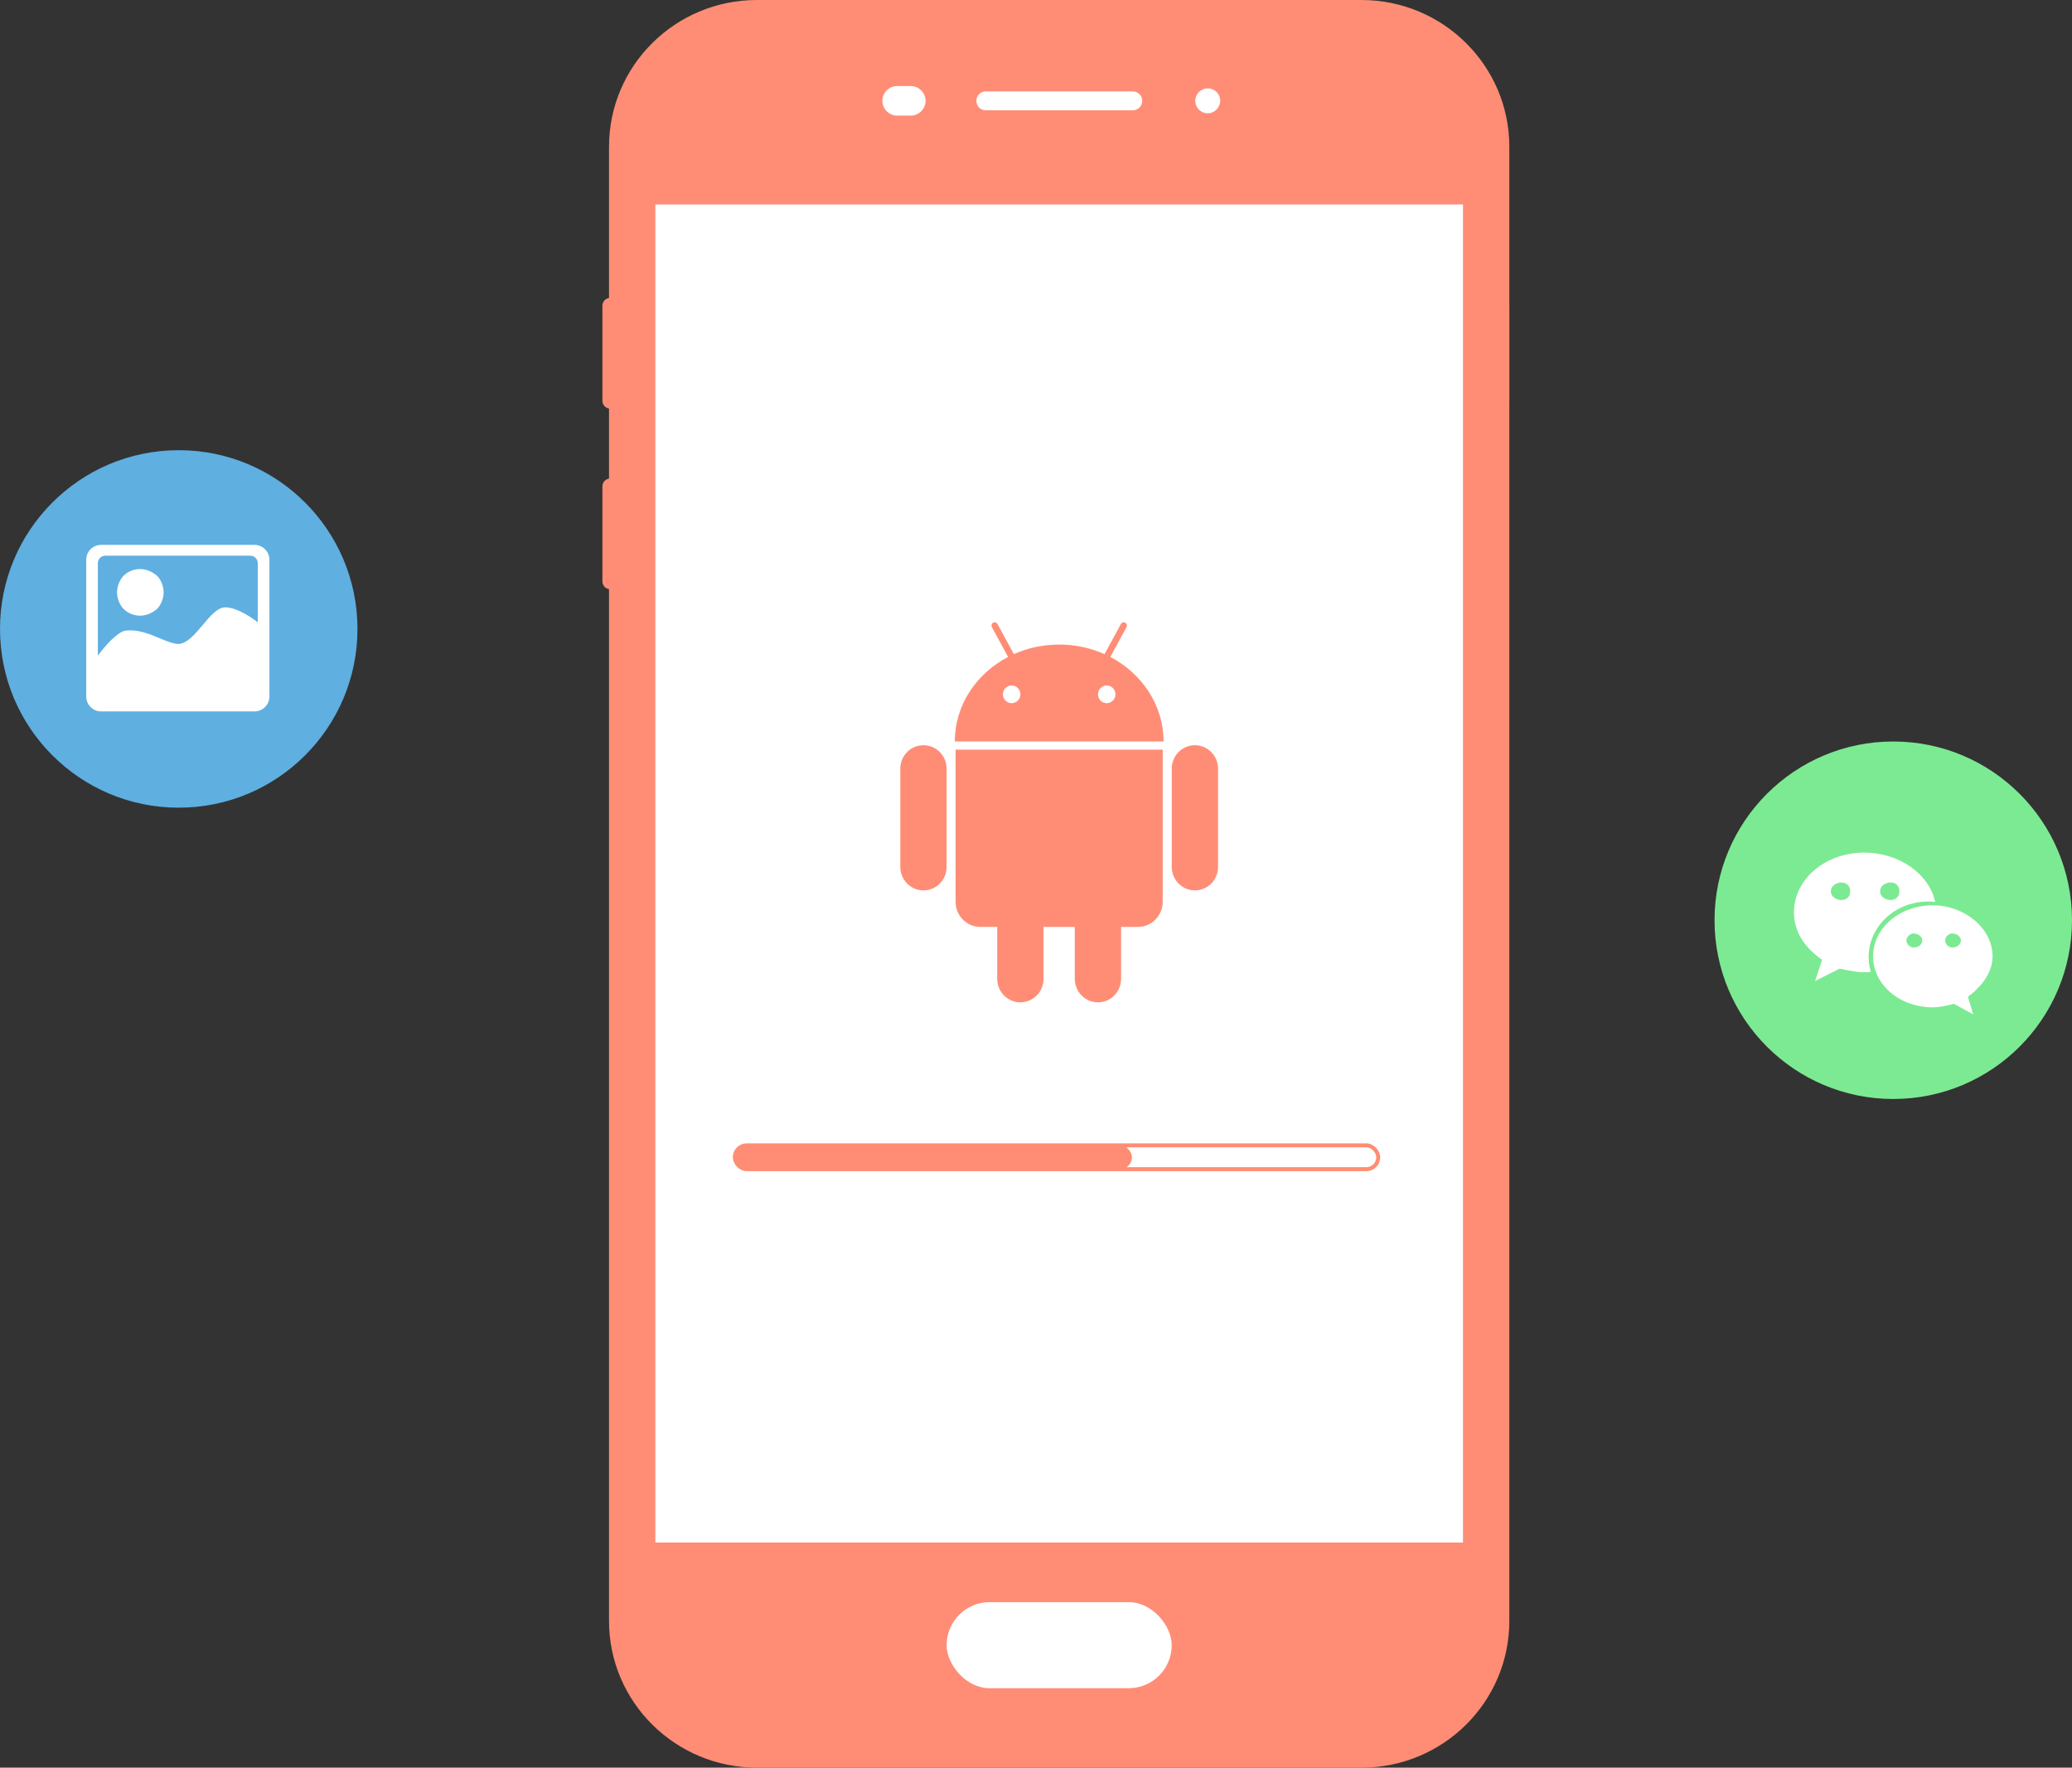
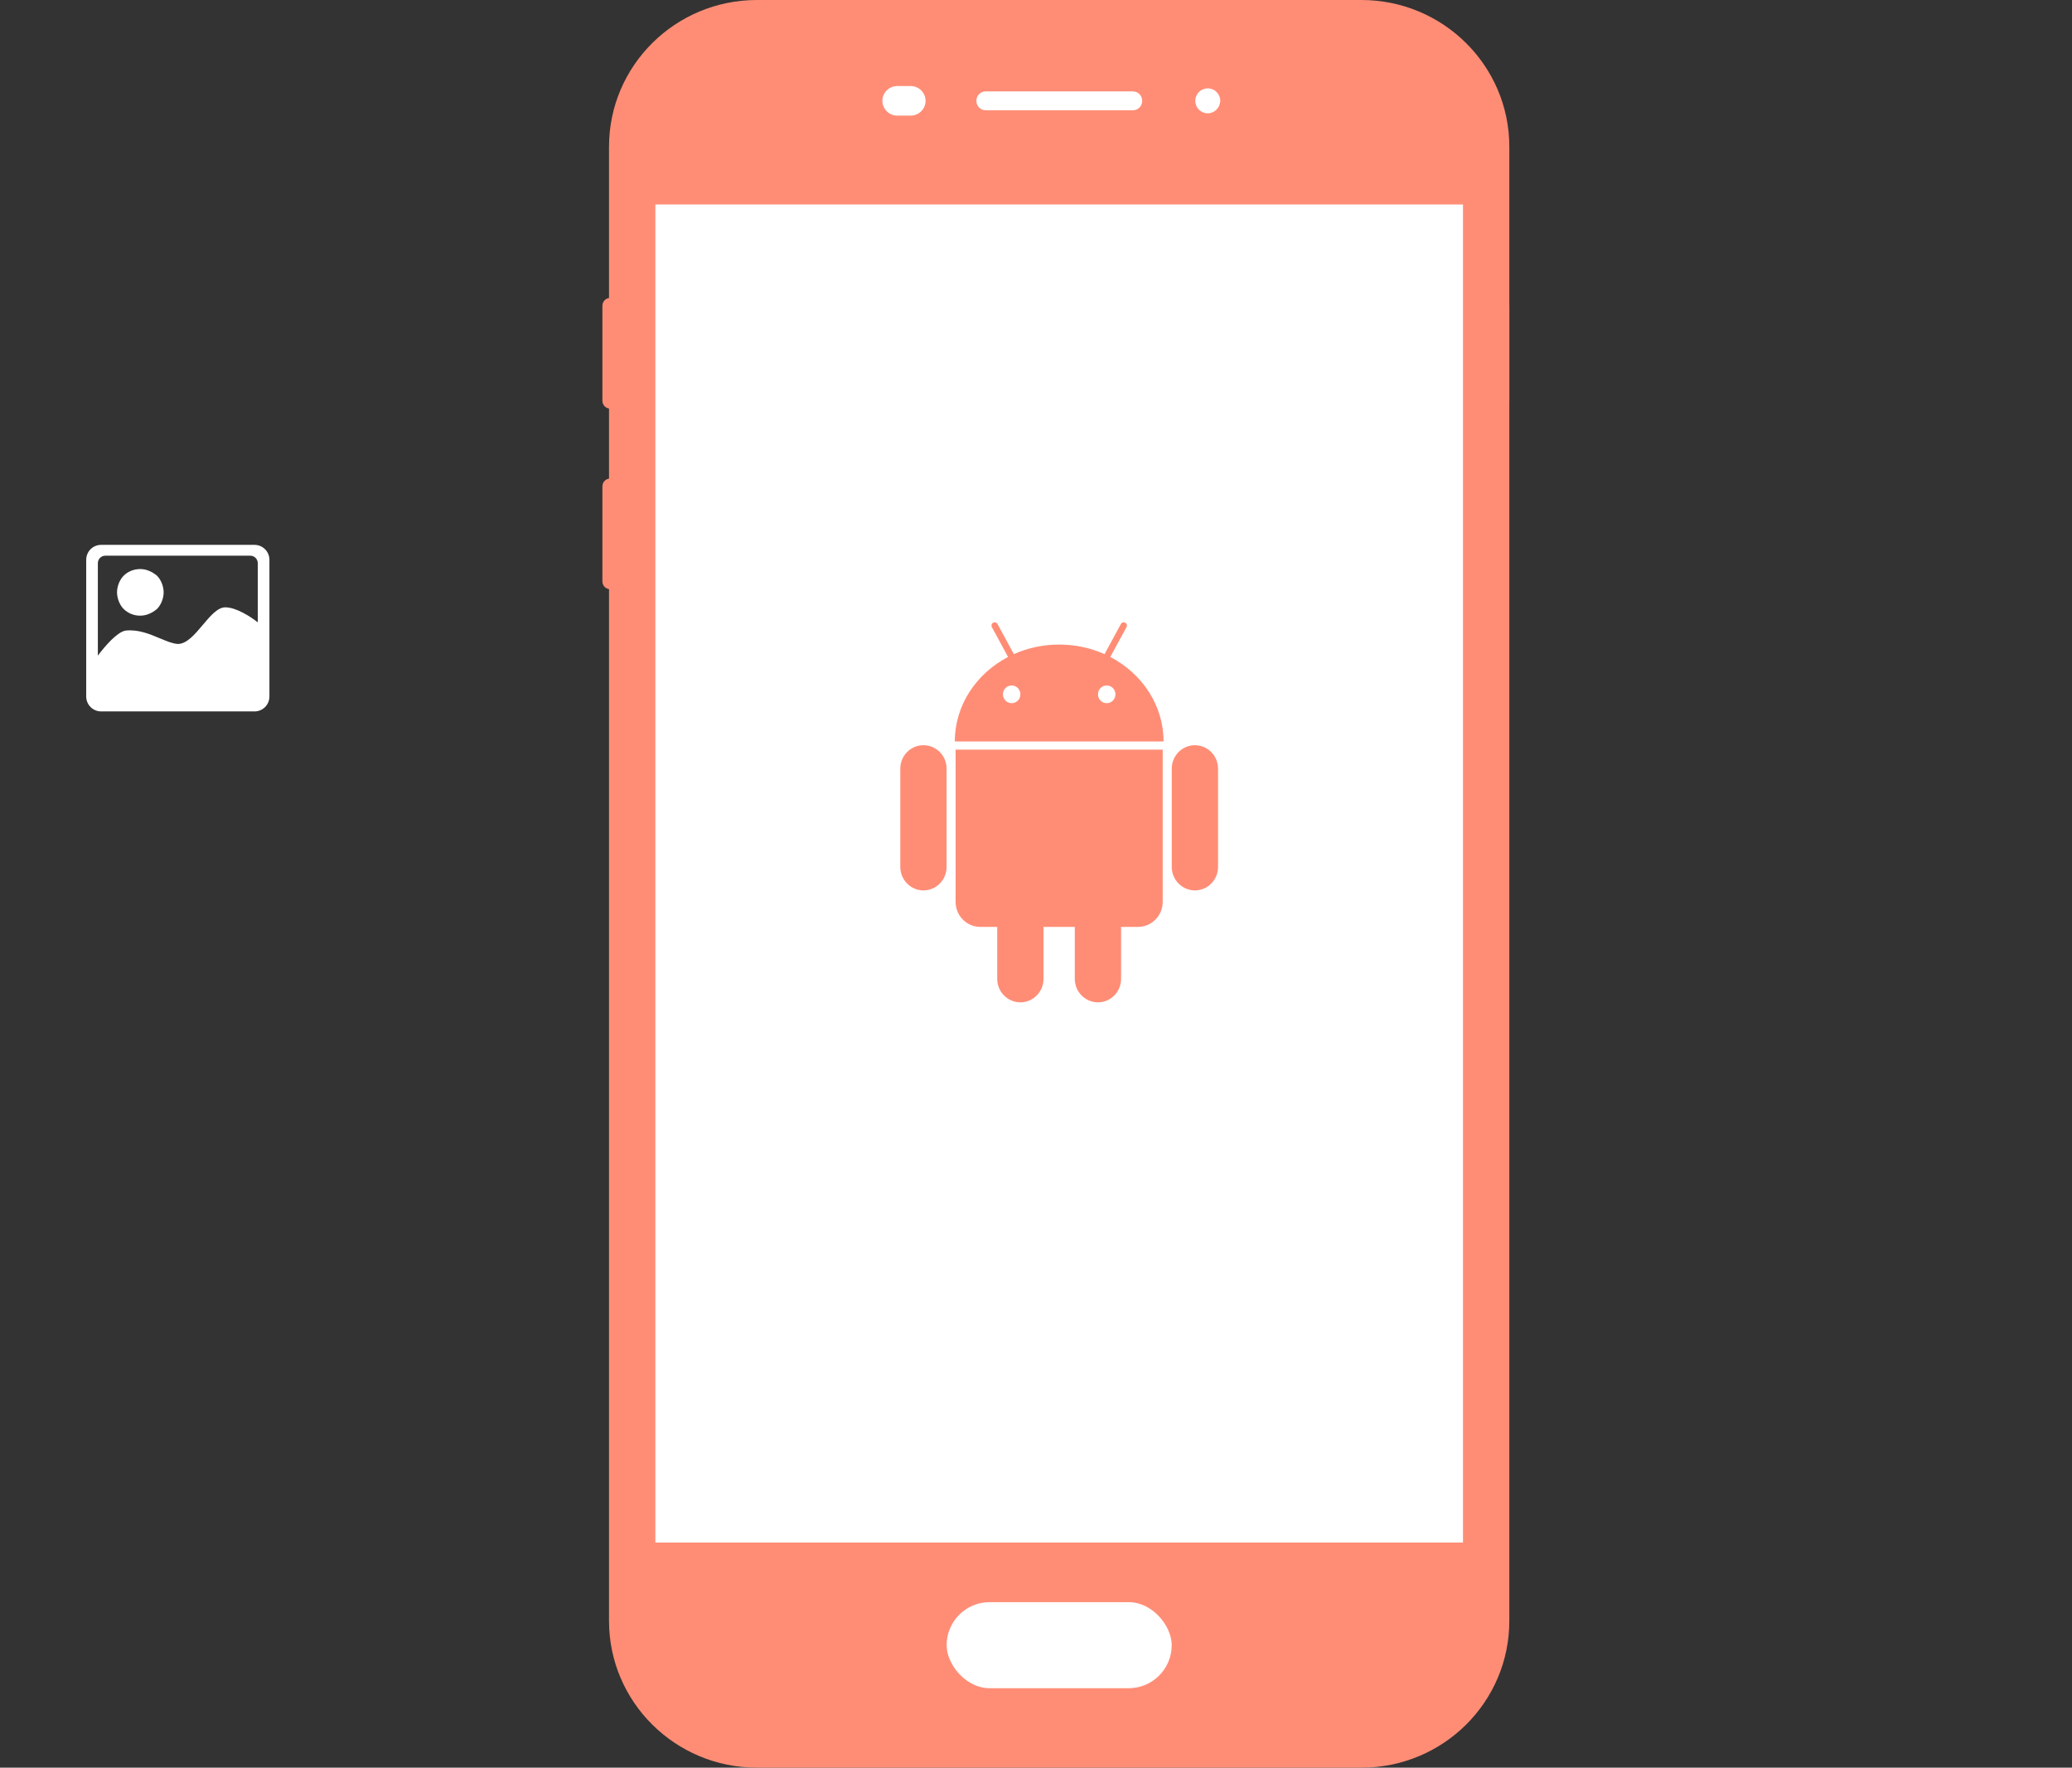
<svg xmlns="http://www.w3.org/2000/svg" width="313" height="267" viewBox="0 0 313 267" fill="none">
  <rect x="0" y="0" width="313" height="267" fill="#333333" stroke="none" />
-   <circle cx="27" cy="95" r="27" fill="#5FAFE1" />
  <path fill-rule="evenodd" clip-rule="evenodd" d="M15.287 82.299H38.434L38.434 82.3L38.446 82.3C39.694 82.302 40.703 83.316 40.7 84.564V84.564V105.195C40.7 106.455 39.696 107.459 38.437 107.459H15.287C14.027 107.459 13.023 106.455 13.023 105.195V84.562C13.023 83.304 14.027 82.299 15.287 82.299ZM15.914 83.936H37.807C38.433 83.936 38.939 84.439 38.939 85.067V93.999C37.807 93.117 35.668 91.736 34.032 91.736C32.866 91.736 31.761 93.051 30.627 94.399C29.436 95.816 28.215 97.269 26.86 97.269C26.066 97.219 25.155 96.837 24.15 96.415L24.15 96.415C22.606 95.767 20.84 95.026 18.934 95.254C17.674 95.505 15.915 97.52 14.782 99.029V85.067C14.782 84.436 15.287 83.936 15.914 83.936L15.914 83.936ZM21.199 92.994C20.26 93.008 19.354 92.646 18.683 91.988C18.056 91.36 17.679 90.351 17.679 89.473C17.679 88.591 18.056 87.585 18.683 86.957C19.311 86.33 20.192 85.953 21.199 85.953C22.08 85.953 22.959 86.33 23.714 86.957C24.342 87.585 24.72 88.594 24.72 89.473C24.72 90.354 24.342 91.36 23.714 91.988C22.959 92.617 22.082 92.994 21.199 92.994Z" fill="white" />
  <path d="M205.661 267H114.339C102.01 267 92 257.07 92 244.84V22.16C92 9.93 102.01 0 114.339 0H205.661C217.99 0 228 9.93 228 22.16V244.84C228 257.07 218.025 267 205.661 267Z" fill="#FF8D76" />
  <rect x="143" y="242" width="34" height="13" rx="6.5" fill="white" />
  <path fill-rule="evenodd" clip-rule="evenodd" d="M137.585 17.463H135.527C134.306 17.463 133.294 16.452 133.294 15.231C133.294 14.011 134.306 13 135.527 13H137.585C138.806 13 139.818 14.011 139.818 15.231C139.818 16.452 138.806 17.463 137.585 17.463ZM148.923 16.661H171.112C171.914 16.661 172.542 16.033 172.542 15.231C172.542 14.43 171.914 13.802 171.112 13.802H148.923C148.121 13.802 147.493 14.43 147.493 15.231C147.493 16.033 148.121 16.661 148.923 16.661ZM221 30.886H99V233H221V30.886ZM180.566 15.231C180.566 16.277 181.403 17.114 182.45 17.114C183.462 17.114 184.299 16.277 184.334 15.231C184.334 14.185 183.496 13.349 182.45 13.349C181.403 13.349 180.566 14.185 180.566 15.231Z" fill="white" />
-   <rect x="111" y="173" width="97.2" height="3.6" rx="1.8" fill="white" stroke="#FF8D72" stroke-width="0.6" />
-   <rect x="111" y="173" width="60" height="3.6" rx="1.8" fill="#FF8D76" />
  <path fill-rule="evenodd" clip-rule="evenodd" d="M167.728 99.229L170.174 94.724C170.305 94.486 170.216 94.184 169.981 94.058C169.746 93.932 169.449 94.016 169.324 94.254L166.851 98.809C164.778 97.877 162.456 97.359 160.003 97.359C157.551 97.359 155.229 97.877 153.156 98.802L150.683 94.254C150.558 94.016 150.254 93.932 150.026 94.058C149.791 94.184 149.701 94.493 149.833 94.724L152.279 99.229C147.484 101.738 144.236 106.516 144.236 111.995H175.771C175.771 106.516 172.523 101.745 167.728 99.229ZM136 116.108C136 114.146 137.562 112.563 139.496 112.563C141.431 112.563 142.999 114.146 142.992 116.101V130.948C142.992 132.91 141.431 134.493 139.496 134.493C137.568 134.493 136 132.903 136 130.948V116.108ZM148.092 140.007C146.026 140.007 144.354 138.312 144.354 136.224V113.228H175.64V136.224C175.64 138.312 173.961 140.007 171.902 140.007H169.352V147.855C169.352 149.817 167.79 151.4 165.856 151.4C163.928 151.4 162.36 149.81 162.36 147.855V140.007H157.634V147.855C157.634 149.817 156.072 151.4 154.137 151.4C152.21 151.4 150.641 149.81 150.641 147.855V140.007H148.092ZM151.505 104.876C151.505 105.612 152.092 106.215 152.825 106.215C153.55 106.215 154.144 105.619 154.144 104.876C154.144 104.141 153.557 103.538 152.825 103.538C152.099 103.538 151.505 104.134 151.505 104.876ZM167.182 106.215C166.45 106.215 165.863 105.612 165.863 104.876C165.863 104.134 166.457 103.538 167.182 103.538C167.915 103.538 168.502 104.141 168.502 104.876C168.495 105.619 167.908 106.215 167.182 106.215ZM177.008 116.108C177.008 114.146 178.569 112.563 180.504 112.563C182.438 112.563 184 114.146 184 116.101V130.948C184 132.91 182.438 134.493 180.504 134.493C178.576 134.493 177.008 132.903 177.008 130.948V116.108Z" fill="#FF8D76" />
-   <path fill-rule="evenodd" clip-rule="evenodd" d="M92.182 61.719C91.521 61.719 91 61.194 91 60.529V46.189C91 45.525 91.521 45 92.182 45C92.842 45 93.364 45.525 93.364 46.189V60.529C93.364 61.194 92.842 61.719 92.182 61.719ZM226.817 61.719C226.156 61.719 225.635 61.194 225.635 60.529V46.189C225.635 45.525 226.156 45 226.817 45C227.477 45 227.998 45.525 227.998 46.189V60.529C228.033 61.194 227.477 61.719 226.817 61.719ZM91 87.811C91 88.475 91.521 89 92.182 89C92.842 89 93.364 88.475 93.364 87.811V73.471C93.364 72.806 92.842 72.281 92.182 72.281C91.521 72.281 91 72.806 91 73.471V87.811Z" fill="#FF8D76" />
-   <path d="M259 139L259 139C259 153.912 271.088 166 286 166C300.912 166 313 153.912 313 139V139C313 124.088 300.912 112 286 112C271.088 112 259 124.088 259 139L259 139Z" fill="#7CEA92" />
-   <path d="M291.306 136.174C291.651 136.174 291.991 136.2 292.332 136.238C291.413 131.959 286.84 128.781 281.618 128.781C275.781 128.781 271 132.758 271 137.811C271 140.726 272.59 143.121 275.249 144.981L274.188 148.174L277.9 146.314C279.228 146.574 280.293 146.844 281.618 146.844C281.952 146.844 282.282 146.829 282.608 146.805C282.402 146.094 282.28 145.352 282.28 144.578C282.282 139.939 286.264 136.174 291.306 136.174ZM285.599 133.296C286.401 133.296 286.928 133.823 286.928 134.621C286.928 135.416 286.401 135.949 285.599 135.949C284.806 135.949 284.007 135.416 284.007 134.621C284.007 133.821 284.804 133.296 285.599 133.296ZM278.168 135.949C277.371 135.949 276.569 135.416 276.569 134.621C276.569 133.823 277.371 133.296 278.168 133.296C278.965 133.296 279.494 133.821 279.494 134.621C279.494 135.416 278.965 135.949 278.168 135.949ZM301 144.45C301 140.205 296.751 136.746 291.979 136.746C286.926 136.746 282.949 140.207 282.949 144.45C282.949 148.706 286.928 152.154 291.979 152.154C293.037 152.154 294.104 151.89 295.165 151.624L298.077 153.221L297.278 150.566C299.41 148.965 301 146.844 301 144.45ZM289.051 143.121C288.524 143.121 287.989 142.596 287.989 142.059C287.989 141.531 288.524 140.998 289.051 140.998C289.857 140.998 290.38 141.531 290.38 142.059C290.38 142.596 289.857 143.121 289.051 143.121ZM294.891 143.121C294.368 143.121 293.836 142.596 293.836 142.059C293.836 141.531 294.366 140.998 294.891 140.998C295.69 140.998 296.221 141.531 296.221 142.059C296.221 142.596 295.69 143.121 294.891 143.121Z" fill="white" />
+   <path fill-rule="evenodd" clip-rule="evenodd" d="M92.182 61.719C91.521 61.719 91 61.194 91 60.529V46.189C91 45.525 91.521 45 92.182 45C92.842 45 93.364 45.525 93.364 46.189V60.529C93.364 61.194 92.842 61.719 92.182 61.719ZM226.817 61.719C226.156 61.719 225.635 61.194 225.635 60.529V46.189C225.635 45.525 226.156 45 226.817 45C227.477 45 227.998 45.525 227.998 46.189V60.529C228.033 61.194 227.477 61.719 226.817 61.719ZM91 87.811C91 88.475 91.521 89 92.182 89C92.842 89 93.364 88.475 93.364 87.811V73.471C93.364 72.806 92.842 72.281 92.182 72.281C91.521 72.281 91 72.806 91 73.471V87.811" fill="#FF8D76" />
</svg>